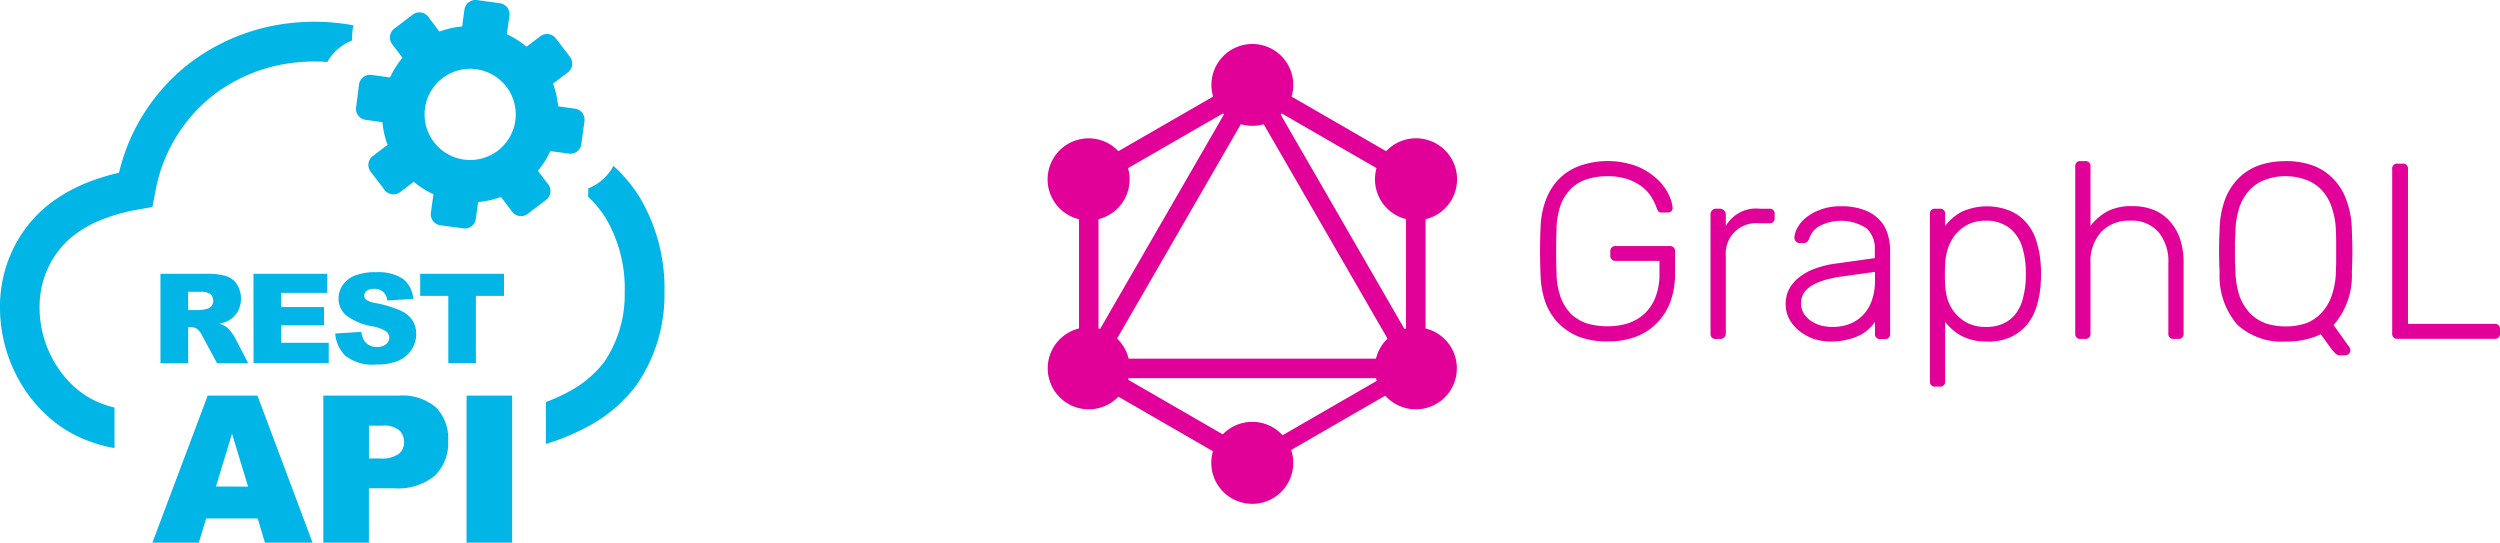
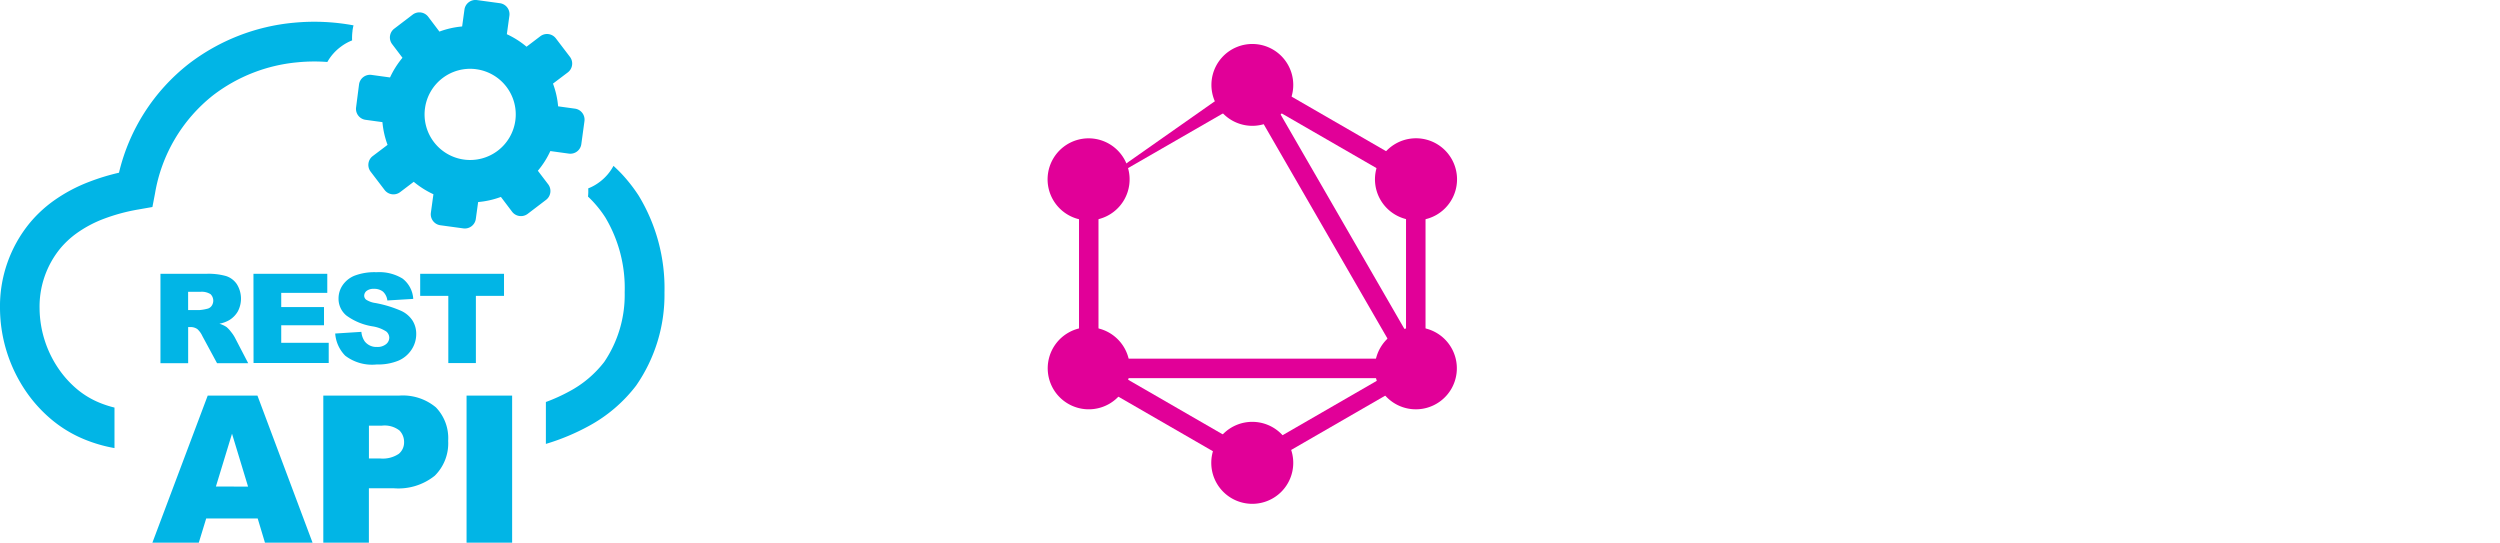
<svg xmlns="http://www.w3.org/2000/svg" width="177.79" height="38.594" viewBox="0 0 177.79 38.594">
  <g id="Group_12343" data-name="Group 12343" transform="translate(-2794.5 -1821.164)">
    <path id="rest-api-1" d="M189.534,2.734l1,1.312a.79.79,0,0,1-.15,1.1l-1.058.8a6.165,6.165,0,0,1,.365,1.616l1.2.165a.789.789,0,0,1,.673.889l-.223,1.635a.786.786,0,0,1-.888.673l-1.315-.181a6.137,6.137,0,0,1-.888,1.4l.738.969a.79.79,0,0,1-.154,1.1l-1.312,1a.792.792,0,0,1-1.1-.15l-.8-1.058a6.191,6.191,0,0,1-1.619.365l-.165,1.2a.789.789,0,0,1-.888.673l-1.635-.223a.789.789,0,0,1-.673-.889l.181-1.316a6.342,6.342,0,0,1-1.4-.885l-.969.735a.789.789,0,0,1-1.1-.15l-1-1.312a.79.79,0,0,1,.15-1.1l1.058-.8a6.208,6.208,0,0,1-.365-1.616l-1.2-.165a.786.786,0,0,1-.673-.889L175.534,6a.791.791,0,0,1,.888-.673l1.315.181a6.341,6.341,0,0,1,.885-1.4l-.734-.969a.785.785,0,0,1,.15-1.1l1.312-1a.789.789,0,0,1,1.1.15l.8,1.058a6.164,6.164,0,0,1,1.615-.365l.165-1.2a.792.792,0,0,1,.888-.677l1.635.223a.787.787,0,0,1,.673.889l-.181,1.316a6.238,6.238,0,0,1,1.4.889l.969-.735A.79.79,0,0,1,189.534,2.734ZM161.411,25.819V19.472h3.269a4.59,4.59,0,0,1,1.389.158,1.466,1.466,0,0,1,.773.577,1.943,1.943,0,0,1,.069,1.943,1.748,1.748,0,0,1-.619.623,2.342,2.342,0,0,1-.689.25,1.86,1.86,0,0,1,.508.235,2,2,0,0,1,.312.335,2.57,2.57,0,0,1,.273.4l.954,1.835h-2.215l-1.046-1.935a1.5,1.5,0,0,0-.354-.489.844.844,0,0,0-.481-.146h-.173v2.57h-1.969Zm6.915,11.052h-3.662l-.527,1.723h-3.3l3.934-10.459h3.538l3.919,10.459h-3.385Zm-.685-2.266L166.5,30.843,165.354,34.6Zm5.35-6.47h5.377a3.667,3.667,0,0,1,2.631.835,3.152,3.152,0,0,1,.873,2.381,3.24,3.24,0,0,1-.954,2.481,4.129,4.129,0,0,1-2.911.892h-1.773v3.87h-3.242V28.135Zm3.242,4.47h.8a2.047,2.047,0,0,0,1.323-.327,1.046,1.046,0,0,0,.381-.831,1.162,1.162,0,0,0-.331-.835,1.725,1.725,0,0,0-1.242-.342h-.927V32.6Zm6.946-4.47h3.242V38.594H183.18V28.135Zm-19.8-6.086h.827a3.051,3.051,0,0,0,.519-.088.516.516,0,0,0,.319-.2.645.645,0,0,0-.073-.842,1.164,1.164,0,0,0-.731-.165h-.862Zm4.646-2.577h5.25v1.354H170v1.012h3.042V23.13H170v1.25h3.377v1.435h-5.346Zm5.811,4.247L175.7,23.6a1.39,1.39,0,0,0,.246.689,1.049,1.049,0,0,0,.865.385.961.961,0,0,0,.646-.2.6.6,0,0,0,.227-.458.59.59,0,0,0-.215-.442,2.518,2.518,0,0,0-1-.369,4.294,4.294,0,0,1-1.839-.769,1.545,1.545,0,0,1-.554-1.223,1.661,1.661,0,0,1,.285-.923,1.882,1.882,0,0,1,.854-.685,4,4,0,0,1,1.561-.246,3.171,3.171,0,0,1,1.854.454,1.965,1.965,0,0,1,.758,1.443l-1.842.112a1.009,1.009,0,0,0-.308-.627.992.992,0,0,0-.65-.2.791.791,0,0,0-.515.146.446.446,0,0,0-.173.354.37.37,0,0,0,.142.273,1.638,1.638,0,0,0,.654.235,8.207,8.207,0,0,1,1.842.562,1.911,1.911,0,0,1,.808.7,1.771,1.771,0,0,1,.254.939,1.986,1.986,0,0,1-.338,1.123,2.1,2.1,0,0,1-.942.781,3.813,3.813,0,0,1-1.527.265,3.151,3.151,0,0,1-2.242-.623A2.51,2.51,0,0,1,173.838,23.719Zm6.042-4.247h5.965v1.57h-2v4.778h-1.961V21.041h-2v-1.57Zm-6.6-15.064a12.184,12.184,0,0,0-2.119.023,11.6,11.6,0,0,0-6.008,2.347,11.275,11.275,0,0,0-4.127,6.978l-.185.966-.962.169a13.241,13.241,0,0,0-2.523.681,8.438,8.438,0,0,0-1.912,1.023,6.338,6.338,0,0,0-1.158,1.077,6.531,6.531,0,0,0-1.469,4.27,7.721,7.721,0,0,0,1.458,4.435,7.247,7.247,0,0,0,1.216,1.308,6.1,6.1,0,0,0,1.588.954,7.5,7.5,0,0,0,1.065.346v2.881a10.391,10.391,0,0,1-2.138-.619,8.907,8.907,0,0,1-2.327-1.4,9.924,9.924,0,0,1-1.692-1.816A10.58,10.58,0,0,1,150,21.949a9.345,9.345,0,0,1,2.123-6.1,9.093,9.093,0,0,1,1.669-1.554,11.256,11.256,0,0,1,2.554-1.366,15.438,15.438,0,0,1,2.115-.646,13.91,13.91,0,0,1,4.969-7.747,14.438,14.438,0,0,1,7.469-2.92,15.241,15.241,0,0,1,4.242.188,3.238,3.238,0,0,0-.073.385l0,.023a3.8,3.8,0,0,0-.027.662,3.34,3.34,0,0,0-.823.465l-.011.008A3.441,3.441,0,0,0,173.28,4.408Zm20.35,7.386c.215.2.423.4.627.619a11.252,11.252,0,0,1,1.165,1.5,12.677,12.677,0,0,1,1.835,6.893,11.32,11.32,0,0,1-2.019,6.62,10.556,10.556,0,0,1-3.334,2.854,15.775,15.775,0,0,1-3.081,1.289V28.589a12.439,12.439,0,0,0,1.692-.769,7.709,7.709,0,0,0,2.458-2.081,8.506,8.506,0,0,0,1.454-4.951,9.8,9.8,0,0,0-1.381-5.332,7.981,7.981,0,0,0-.865-1.112c-.119-.127-.238-.246-.362-.362a3.684,3.684,0,0,0,.015-.585,3.341,3.341,0,0,0,.823-.465l.012-.008A3.5,3.5,0,0,0,193.63,11.794Zm-9.754-6.87a3.242,3.242,0,1,1-3.65,2.774A3.24,3.24,0,0,1,183.877,4.923Z" transform="translate(2644.5 1821.164)" fill="#01b5e6" fill-rule="evenodd" />
    <g id="graphql-ar21" transform="translate(2864.4 1812.514)">
-       <path id="Path_10195" data-name="Path 10195" d="M44.424,21.18a4.735,4.735,0,0,0-1.46.213,2.762,2.762,0,0,0-1.122.66,3.252,3.252,0,0,0-.748,1.158,5.416,5.416,0,0,0-.3,1.7q-.056,1.6,0,3.206a5.351,5.351,0,0,0,.3,1.7,3.458,3.458,0,0,0,.748,1.176,3.057,3.057,0,0,0,1.122.66,5.116,5.116,0,0,0,1.46.2,4.821,4.821,0,0,0,1.46-.213,3.273,3.273,0,0,0,1.158-.674,3.194,3.194,0,0,0,.786-1.176,4.49,4.49,0,0,0,.285-1.674V27.2h-3.1a.35.35,0,0,1-.392-.4v-.25a.35.35,0,0,1,.392-.4h3.81a.354.354,0,0,1,.4.4v1.567a5.756,5.756,0,0,1-.32,1.96,4.248,4.248,0,0,1-.944,1.516,4.116,4.116,0,0,1-1.516,1,5.742,5.742,0,0,1-2.03.338,5.6,5.6,0,0,1-2.03-.338,4.278,4.278,0,0,1-1.478-.98,4.344,4.344,0,0,1-.908-1.478,6.5,6.5,0,0,1-.338-1.924q-.036-.8-.036-1.692t.036-1.692a6,6,0,0,1,.356-1.906,4.31,4.31,0,0,1,.908-1.5,4.094,4.094,0,0,1,1.478-.962,5.979,5.979,0,0,1,4.114.018,4.758,4.758,0,0,1,1.425.9,3.609,3.609,0,0,1,.82,1.087,2.653,2.653,0,0,1,.285.944.308.308,0,0,1-.09.267.428.428,0,0,1-.285.09h-.392a.324.324,0,0,1-.232-.07,1.107,1.107,0,0,1-.142-.285,3.865,3.865,0,0,0-.4-.8,2.593,2.593,0,0,0-.674-.712,3.569,3.569,0,0,0-1.015-.517,4.409,4.409,0,0,0-1.39-.2Zm8.408,3.543a2.474,2.474,0,0,1,2.422-1.23h.66a.346.346,0,0,1,.392.392v.25a.346.346,0,0,1-.392.392h-.766a2.15,2.15,0,0,0-2.315,2.315v5.52a.356.356,0,0,1-.125.285.385.385,0,0,1-.285.107h-.285a.346.346,0,0,1-.392-.392V23.9a.385.385,0,0,1,.107-.285.356.356,0,0,1,.285-.125h.285a.428.428,0,0,1,.41.41v.82Zm11,8.036a.346.346,0,0,1-.392-.392V31.53a2.66,2.66,0,0,1-.427.5,2.531,2.531,0,0,1-.623.445,3.842,3.842,0,0,1-.9.32,4.6,4.6,0,0,1-1.21.142,3.876,3.876,0,0,1-1.23-.2,3.65,3.65,0,0,1-1.015-.57,2.938,2.938,0,0,1-.694-.837,2.239,2.239,0,0,1-.25-1.05,2.326,2.326,0,0,1,.25-1.087,2.726,2.726,0,0,1,.73-.837,3.778,3.778,0,0,1,1.1-.6,6.541,6.541,0,0,1,1.443-.356l2.814-.392v-.623a1.918,1.918,0,0,0-.588-1.5,3.344,3.344,0,0,0-3.384-.142,1.64,1.64,0,0,0-.674.82.652.652,0,0,1-.178.3.4.4,0,0,1-.25.07h-.25a.368.368,0,0,1-.392-.392,1.52,1.52,0,0,1,.178-.623,2.4,2.4,0,0,1,.57-.73,3.424,3.424,0,0,1,1.033-.6,3.844,3.844,0,0,1,1.516-.267,4.493,4.493,0,0,1,1.728.285,2.775,2.775,0,0,1,1.087.748,2.4,2.4,0,0,1,.534,1,3.892,3.892,0,0,1,.16,1.087v5.93a.346.346,0,0,1-.392.392h-.3ZM60.466,31.9a3.288,3.288,0,0,0,1.14-.2,2.738,2.738,0,0,0,.962-.623,2.88,2.88,0,0,0,.64-1.033,4.178,4.178,0,0,0,.232-1.46v-.6l-2.3.32q-2.956.4-2.956,1.888a1.442,1.442,0,0,0,.2.766,1.9,1.9,0,0,0,.534.534,2.4,2.4,0,0,0,.73.32,3.724,3.724,0,0,0,.82.09Zm10.956,1.033a3.719,3.719,0,0,1-1.834-.4,3.655,3.655,0,0,1-1.158-1v4.22a.346.346,0,0,1-.392.392h-.3a.346.346,0,0,1-.392-.392V23.885a.346.346,0,0,1,.392-.392h.3a.346.346,0,0,1,.392.392v.837a3.512,3.512,0,0,1,1.158-1,4.332,4.332,0,0,1,3.579-.026,3.137,3.137,0,0,1,1.176.962,3.749,3.749,0,0,1,.64,1.354,6.734,6.734,0,0,1,.25,1.532q.018.267.018.588t-.018.588a6.9,6.9,0,0,1-.25,1.55,3.972,3.972,0,0,1-.64,1.354,3.37,3.37,0,0,1-1.176.962,3.874,3.874,0,0,1-1.745.356Zm-2.992-5.45q-.018.267-.018.694t.018.694a4.441,4.441,0,0,0,.178,1.087,2.949,2.949,0,0,0,.534.962,2.915,2.915,0,0,0,.9.712,2.839,2.839,0,0,0,1.282.267,2.807,2.807,0,0,0,1.3-.267,2.3,2.3,0,0,0,.855-.712,2.928,2.928,0,0,0,.48-1.05,6.228,6.228,0,0,0,.2-1.247q.018-.5,0-1a5.967,5.967,0,0,0-.2-1.23,2.754,2.754,0,0,0-.48-1.033,2.225,2.225,0,0,0-.855-.73,2.668,2.668,0,0,0-1.3-.285,2.73,2.73,0,0,0-1.3.285,2.834,2.834,0,0,0-.9.748,3.336,3.336,0,0,0-.517,1,4.477,4.477,0,0,0-.178,1.1Zm10.333-2.764a3.935,3.935,0,0,1,1.158-1.015,3.649,3.649,0,0,1,1.834-.392,3.851,3.851,0,0,1,1.585.3,3.1,3.1,0,0,1,1.122.837,3.527,3.527,0,0,1,.694,1.265,5.207,5.207,0,0,1,.232,1.585v5.058a.346.346,0,0,1-.392.392h-.3a.346.346,0,0,1-.392-.392v-4.97a3.29,3.29,0,0,0-.694-2.226,2.511,2.511,0,0,0-2.03-.82,2.7,2.7,0,0,0-2.048.8,3.118,3.118,0,0,0-.766,2.247v4.97a.346.346,0,0,1-.392.392h-.3a.346.346,0,0,1-.392-.392V20.5a.346.346,0,0,1,.392-.392h.3a.346.346,0,0,1,.392.392v4.22Zm13.89-4.612a5.619,5.619,0,0,1,1.888.3A3.748,3.748,0,0,1,96,21.34a4.021,4.021,0,0,1,.962,1.532,6.41,6.41,0,0,1,.392,2.155q.036.8.036,1.5t-.036,1.5a5.341,5.341,0,0,1-1.3,3.74l1.14,1.6.036.07a.305.305,0,0,1,.018.125.366.366,0,0,1-.357.357H96.5a.438.438,0,0,1-.338-.16q-.142-.142-.232-.25l-.786-1.087a5.671,5.671,0,0,1-2.494.517,4.69,4.69,0,0,1-3.437-1.193,5.3,5.3,0,0,1-1.265-3.722q-.036-.8-.036-1.5t.036-1.5a6.745,6.745,0,0,1,.374-2.155,4.326,4.326,0,0,1,.962-1.532,3.932,3.932,0,0,1,1.46-.926,5.676,5.676,0,0,1,1.906-.3Zm0,1.07a4.06,4.06,0,0,0-1.39.232,2.837,2.837,0,0,0-1.122.694,3.447,3.447,0,0,0-.766,1.23,5.928,5.928,0,0,0-.3,1.78q-.018.4-.036.748V27.2q.018.338.036.73a6.006,6.006,0,0,0,.3,1.8,3.606,3.606,0,0,0,.748,1.21,3.018,3.018,0,0,0,1.122.712,4.734,4.734,0,0,0,2.808,0,2.878,2.878,0,0,0,1.1-.712,3.28,3.28,0,0,0,.748-1.21,5.593,5.593,0,0,0,.32-1.8q.018-.392.018-.73V25.865q0-.338-.018-.748a5.563,5.563,0,0,0-.32-1.78,3.262,3.262,0,0,0-.748-1.23,2.833,2.833,0,0,0-1.122-.694,4.049,4.049,0,0,0-1.39-.232Zm8.693,10.506h6.144a.354.354,0,0,1,.4.4v.267a.35.35,0,0,1-.4.392h-6.874a.346.346,0,0,1-.392-.392V20.68a.346.346,0,0,1,.392-.392h.338a.346.346,0,0,1,.392.392V31.686ZM7.247,36.7l-1.2-.694,13.378-23.17,1.2.694Z" fill="#e10098" />
      <path id="Path_10196" data-name="Path 10196" d="M5.774,34.156H32.53v1.387H5.774Z" fill="#e10098" />
      <path id="Path_10197" data-name="Path 10197" d="M19.687,42.662,6.3,34.935,7,33.735,20.38,41.46Zm11.626-20.14L17.93,14.8l.694-1.2,13.383,7.727Z" fill="#e10098" />
-       <path id="Path_10198" data-name="Path 10198" d="M7,22.518l-.694-1.2L19.7,13.6l.694,1.2Z" fill="#e10098" />
+       <path id="Path_10198" data-name="Path 10198" d="M7,22.518L19.7,13.6l.694,1.2Z" fill="#e10098" />
      <path id="Path_10199" data-name="Path 10199" d="M31.066,36.7,17.687,13.53l1.2-.694,13.378,23.17ZM6.835,20.4H8.22V35.852H6.835Zm23.256,0h1.387V35.852H30.09Z" fill="#e10098" />
      <path id="Path_10200" data-name="Path 10200" d="M19.45,42.075l-.606-1.05,11.64-6.72.606,1.05Z" fill="#e10098" />
      <path id="Path_10201" data-name="Path 10201" d="M33.316,36.3a2.917,2.917,0,1,1-1.069-3.985A2.92,2.92,0,0,1,33.316,36.3M10.044,22.863a2.917,2.917,0,1,1-1.069-3.985,2.92,2.92,0,0,1,1.069,3.985M5,36.3a2.918,2.918,0,1,1,3.985,1.07A2.922,2.922,0,0,1,5,36.3m23.273-13.44a2.918,2.918,0,1,1,3.985,1.07,2.922,2.922,0,0,1-3.985-1.07m-9.117,21.62a2.915,2.915,0,1,1,2.915-2.915,2.912,2.912,0,0,1-2.915,2.915m0-26.882a2.91,2.91,0,1,1,2.063-.852,2.912,2.912,0,0,1-2.063.852" fill="#e10098" />
    </g>
  </g>
</svg>